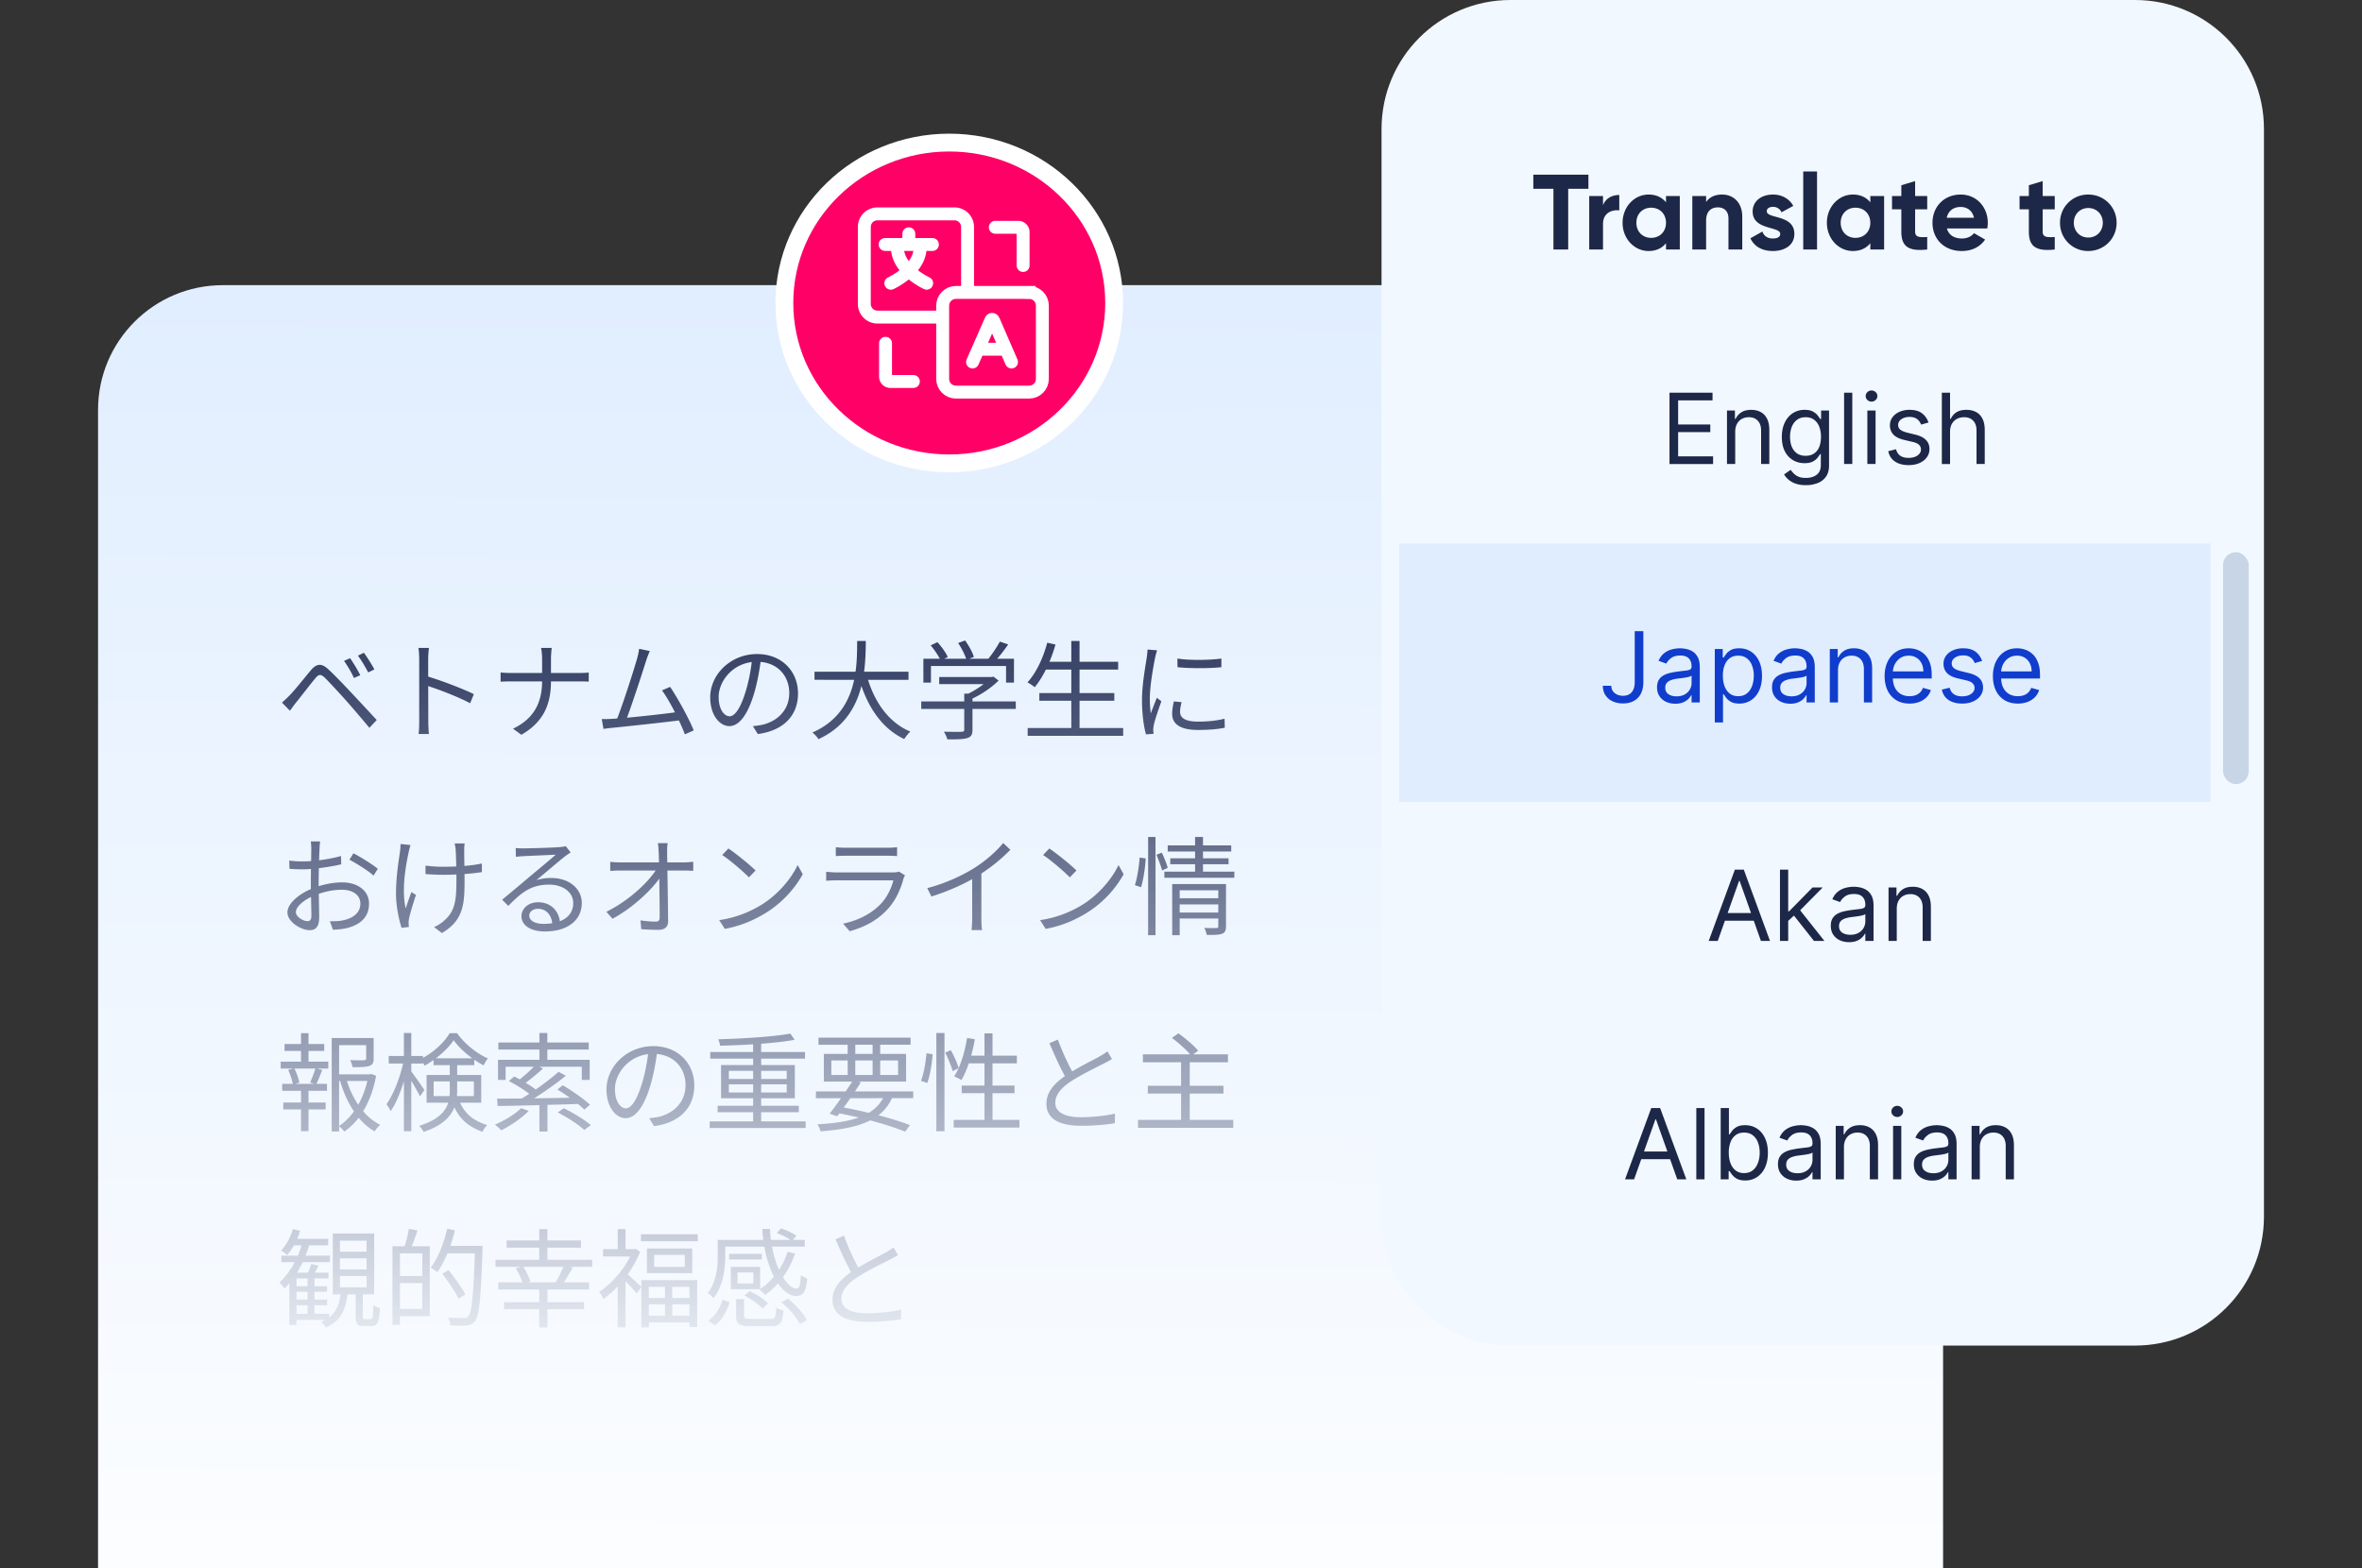
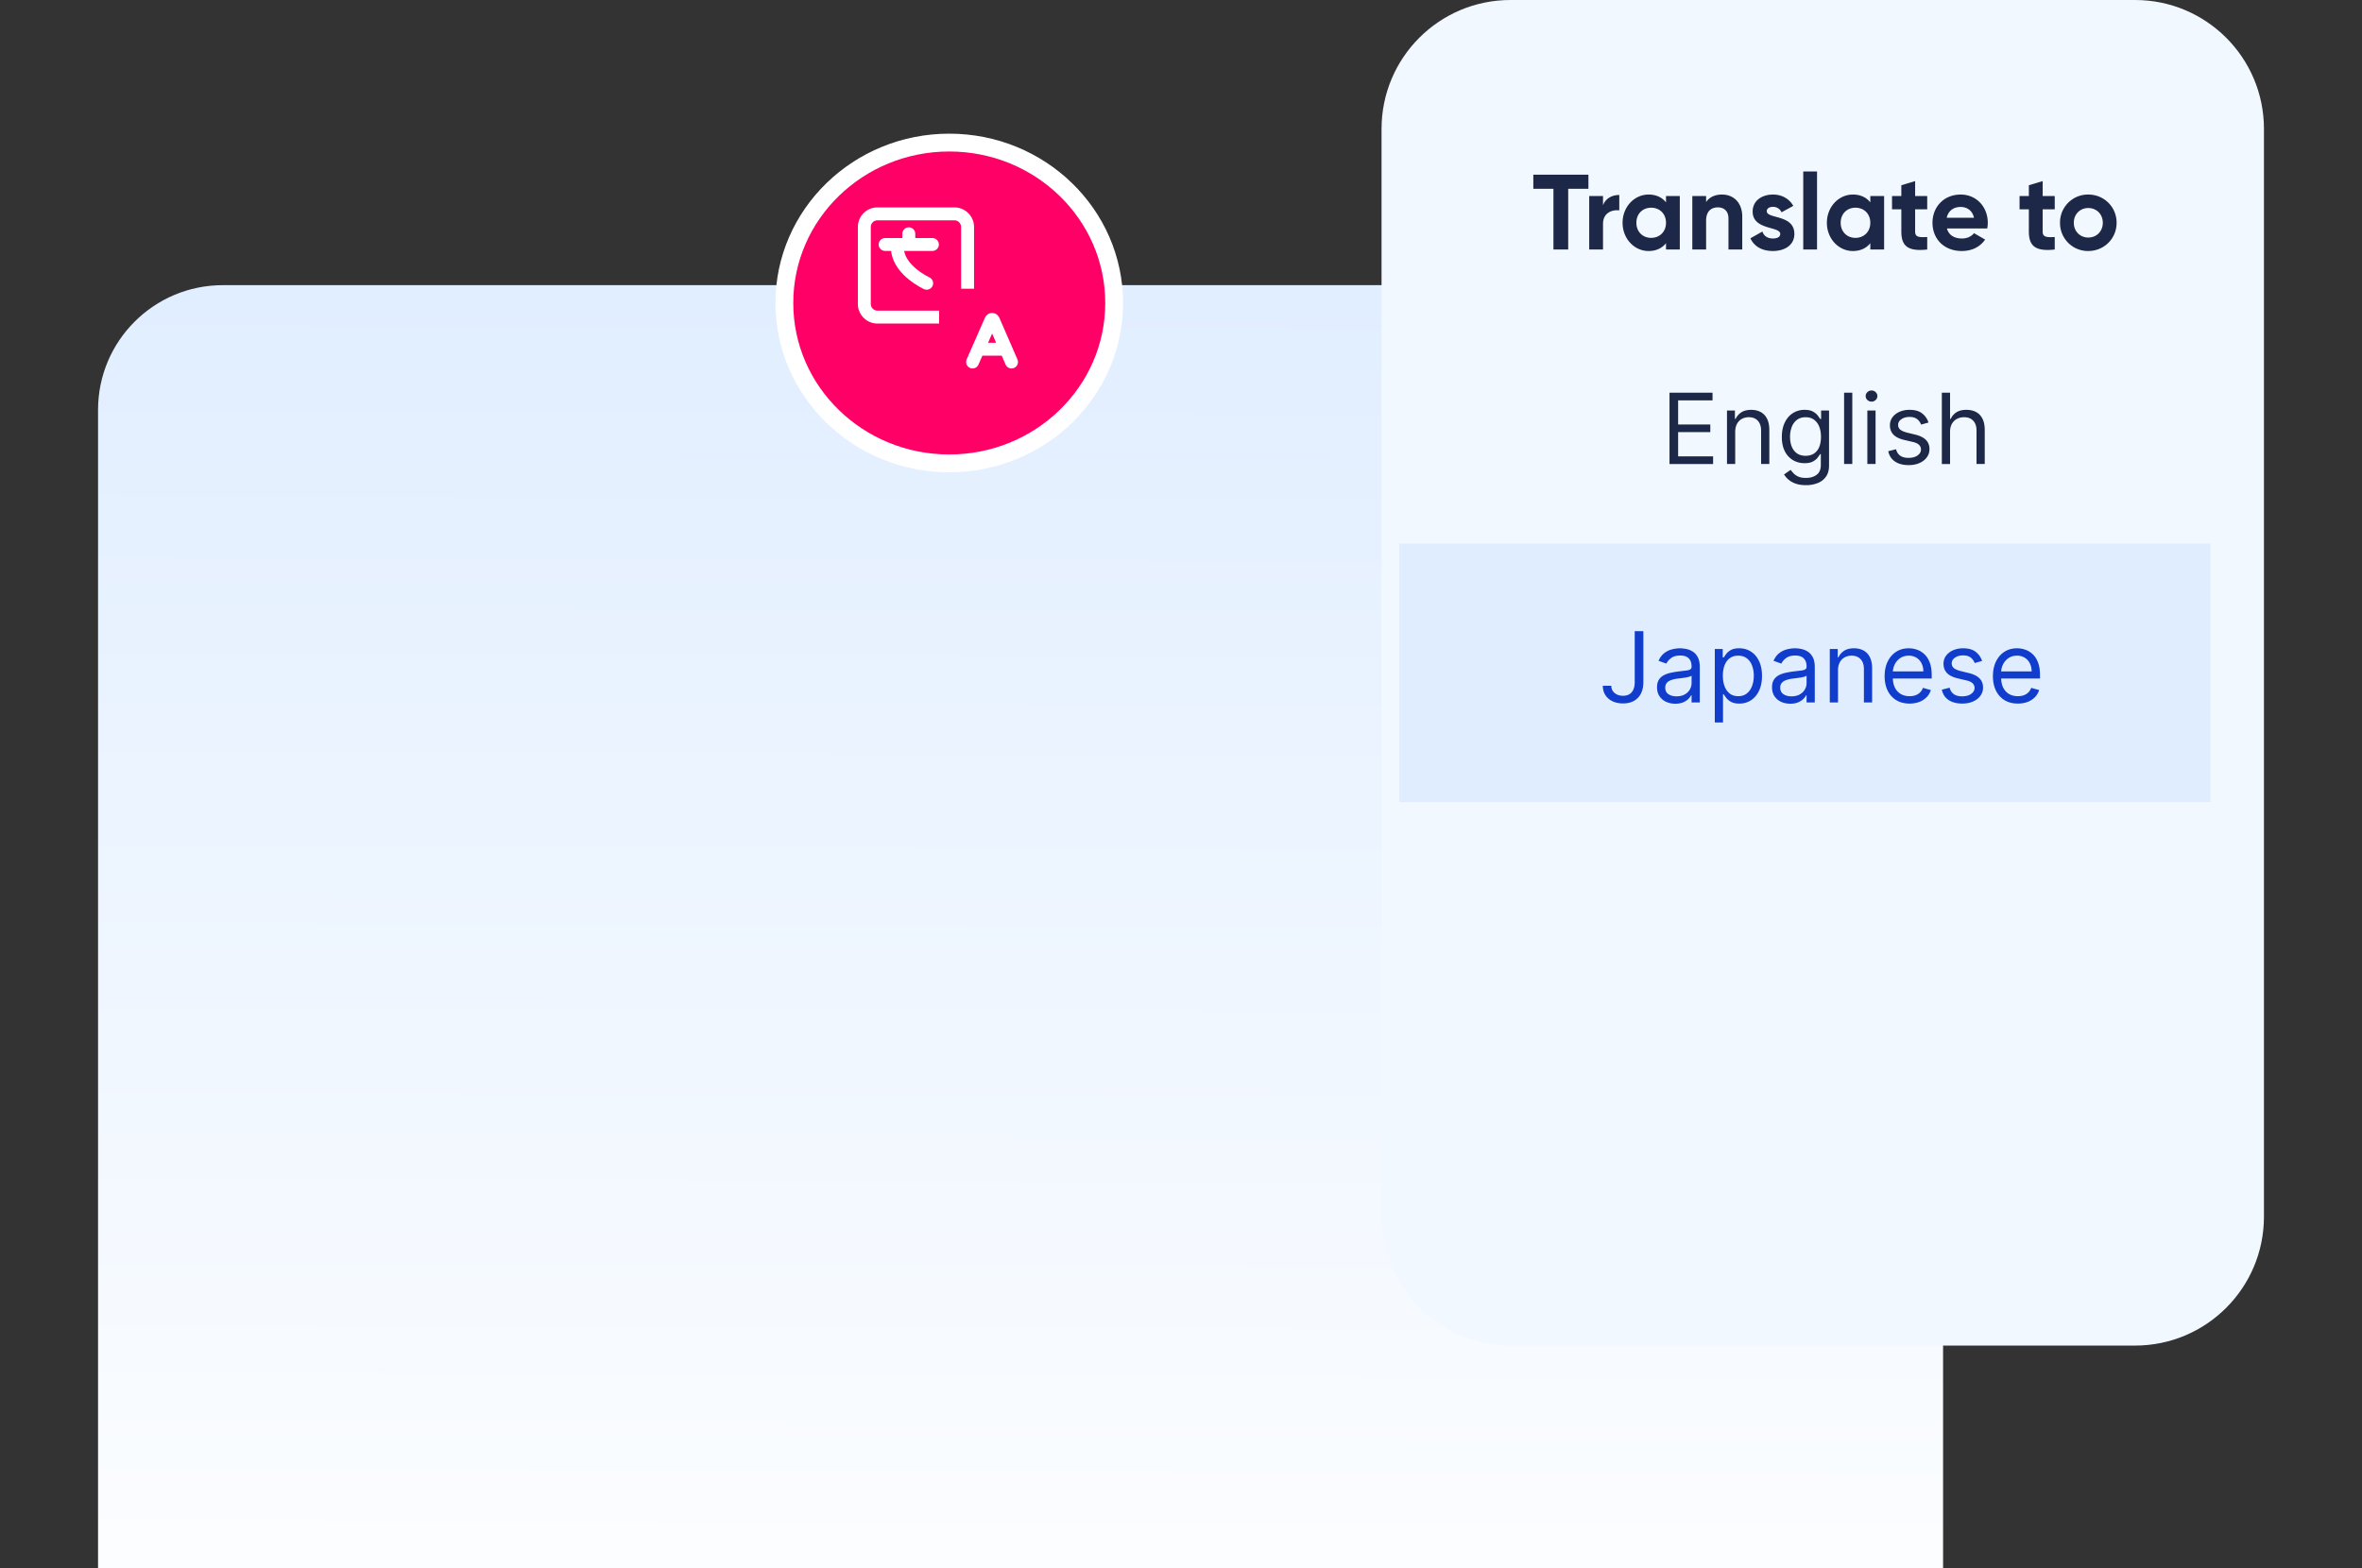
<svg xmlns="http://www.w3.org/2000/svg" width="265" height="176" fill="none">
  <rect width="100%" height="100%" fill="#333333" stroke="none" />
  <path d="M218 176H11V46c0-7.732 6.268-14 14-14h193v144z" fill="url(#a)" />
-   <path d="M39.28 73.864c.312.444.864 1.332 1.14 1.908l-.708.312a12.15 12.15 0 0 0-1.116-1.92l.684-.3zm1.548-.612c.312.42.888 1.32 1.176 1.872l-.696.336c-.324-.624-.756-1.356-1.152-1.884l.672-.324zm-9.192 5.592c.3-.264.528-.48.84-.792.576-.576 1.62-1.908 2.376-2.808.636-.756 1.2-.888 2.016-.108.732.684 1.764 1.764 2.46 2.508.816.864 2.016 2.16 2.94 3.156l-.828.876a122.16 122.16 0 0 0-2.688-3.144c-.696-.78-1.8-1.968-2.304-2.472-.468-.444-.696-.408-1.104.096-.576.696-1.584 2.016-2.124 2.676-.252.312-.504.684-.696.924l-.888-.912zm15.396 2.1v-6.972c0-.348-.024-.876-.084-1.26h1.176c-.048.372-.084.888-.084 1.26 0 1.86.012 6.408.012 6.972 0 .384.024 1.032.072 1.428H46.96c.06-.384.072-.984.072-1.428zm.792-5.076c1.584.456 4.008 1.38 5.34 2.028l-.42 1.02c-1.368-.732-3.612-1.584-4.92-1.992v-1.056zm12.996-1.956c0-.372-.048-.948-.12-1.2h1.2c-.036.252-.084.852-.084 1.2v2.532c0 2.652-.876 4.608-3.324 6.012l-.936-.684c2.28-1.08 3.264-2.856 3.264-5.328v-2.532zm-4.656 1.548c.24.036.684.06 1.116.06h7.728c.408 0 .864-.024 1.044-.048v1.02c-.18-.012-.684-.024-1.056-.024h-7.692c-.456 0-.888.012-1.14.036V75.46zm16.737-2.4c-.12.288-.252.6-.42 1.116-.384 1.224-1.776 5.532-2.292 6.744l-1.08.036c.6-1.38 1.992-5.724 2.352-6.996.156-.552.204-.828.24-1.152l1.2.252zm2.28 4.02c.84 1.224 2.16 3.648 2.652 4.884l-.996.444c-.48-1.296-1.704-3.792-2.568-4.932l.912-.396zm-6.54 3.588c1.728-.084 6.024-.564 7.572-.792l.264.936c-1.668.216-6.084.696-7.776.864-.3.024-.66.072-.996.12l-.192-1.104c.36.012.78 0 1.128-.024zm16.752-6.852c-.156 1.248-.396 2.652-.768 3.936-.732 2.46-1.692 3.732-2.796 3.732-1.08 0-2.148-1.224-2.148-3.216 0-2.604 2.316-4.872 5.256-4.872 2.808 0 4.596 1.98 4.596 4.416 0 2.508-1.656 4.188-4.512 4.56l-.552-.888a9.736 9.736 0 0 0 1.032-.144c1.536-.348 3.048-1.5 3.048-3.576 0-1.92-1.332-3.504-3.636-3.504-2.64 0-4.284 2.172-4.284 3.936 0 1.512.684 2.184 1.224 2.184.564 0 1.212-.816 1.824-2.844.348-1.14.6-2.496.72-3.744l.996.024zm5.988 1.56h10.548v.912H91.381v-.912zm5.844.36c.78 2.904 2.412 5.328 4.908 6.36a4.557 4.557 0 0 0-.684.84c-2.592-1.224-4.224-3.756-5.124-6.984l.9-.216zm-1.056-3.804h.972c-.048 3.144-.072 8.616-5.316 11.016a2.856 2.856 0 0 0-.684-.744c5.1-2.22 5.004-7.392 5.028-10.272zm9.204 4.044h5.94v.792h-5.94v-.792zm-2.016 2.736h10.608v.84h-10.608v-.84zm4.824-.876h.924v4.056c0 .54-.144.804-.6.936-.432.132-1.128.144-2.22.144-.06-.252-.24-.624-.384-.864.924.024 1.74.024 1.98.012s.3-.072.3-.252v-4.032zm2.856-1.86h.228l.192-.048.576.444c-.816.828-2.076 1.656-3.216 2.148a3.471 3.471 0 0 0-.504-.528c1.008-.432 2.16-1.224 2.724-1.836v-.18zm-7.44-2.052h10.164V76.6h-.888v-1.86h-8.424v1.86h-.852v-2.676zm8.58-1.92.936.312a17.438 17.438 0 0 1-1.656 2.076l-.708-.3a13.402 13.402 0 0 0 1.428-2.088zm-7.764.42.756-.36c.468.504.96 1.188 1.164 1.668l-.804.384c-.192-.456-.672-1.176-1.116-1.692zm3.084-.264.78-.288c.408.564.84 1.344.984 1.848l-.828.324c-.144-.504-.54-1.296-.936-1.884zm9.636 2.1h8.316v.876h-8.316v-.876zm-.528 3.516h8.412v.864h-8.412v-.864zm-1.308 3.924h10.716v.876h-10.716V81.7zm4.896-9.768h.924v10.212h-.924V71.932zm-2.7.192.924.204c-.528 1.86-1.368 3.636-2.328 4.788a5.657 5.657 0 0 0-.816-.54c.984-1.068 1.764-2.736 2.22-4.452zm14.604 1.776c1.308.228 3.744.18 4.932 0v.972c-1.284.144-3.612.144-4.92 0l-.012-.972zm.468 4.896c-.108.432-.168.768-.168 1.092 0 .552.384 1.092 2.028 1.092 1.068 0 2.004-.096 2.964-.324l.024 1.008c-.744.156-1.752.252-3 .252-2.004 0-2.904-.672-2.904-1.8 0-.396.06-.828.192-1.404l.864.084zm-2.748-5.82a8.792 8.792 0 0 0-.216.804c-.228 1.116-.6 3.252-.6 4.608 0 .576.036 1.08.108 1.668.204-.54.48-1.26.684-1.752l.504.396c-.3.852-.744 2.112-.852 2.688-.036.168-.06.396-.06.54.012.12.024.288.036.42l-.852.06c-.24-.852-.444-2.232-.444-3.864 0-1.764.396-3.816.54-4.812.036-.276.072-.576.084-.84l1.068.084zM35.92 94.424c-.036.216-.06.54-.072.828a95.503 95.503 0 0 0-.096 3.792c0 1.248.06 3.12.06 3.876 0 1.104-.408 1.464-1.068 1.464-.936 0-2.496-.912-2.496-1.992 0-1.056 1.428-2.172 2.916-2.736 1.068-.42 2.268-.636 3.216-.636 1.764 0 3.024.948 3.024 2.388 0 1.452-.912 2.376-2.568 2.76-.528.12-1.068.144-1.488.168l-.336-.96c.456 0 .96.012 1.416-.084 1.044-.204 2.004-.768 2.004-1.884 0-1.02-.924-1.56-2.052-1.56-1.08 0-2.064.228-3.084.636-1.176.456-2.1 1.26-2.1 1.872 0 .54.84 1.02 1.308 1.02.276 0 .432-.192.432-.588 0-.696-.06-2.364-.06-3.696 0-1.38.048-3.336.048-3.828 0-.228-.024-.648-.06-.84h1.056zm3.732 1.332c.852.444 2.16 1.26 2.736 1.74l-.48.768c-.588-.552-1.932-1.38-2.7-1.788l.444-.72zm-7.2.816c.66.084 1.092.096 1.524.096 1.188 0 3.096-.252 4.284-.612l.024.936c-1.236.3-3.204.564-4.284.564-.672 0-1.128-.024-1.524-.06l-.024-.924zm19.68-1.92a4.013 4.013 0 0 0-.048.708c-.012.444.036 2.472.036 3.144 0 2.748 0 4.716-2.544 6.204l-.876-.672c.372-.156.864-.456 1.164-.756 1.284-1.116 1.344-2.484 1.344-4.788 0-.768-.048-2.628-.084-3.132a4.536 4.536 0 0 0-.12-.708h1.128zm-4.392 2.484a13.63 13.63 0 0 0 1.944.132c1.476 0 3.18-.096 4.38-.372v.972c-1.164.192-2.844.3-4.368.3-.588 0-1.428-.036-1.956-.084v-.948zm-1.68-2.304a8.257 8.257 0 0 0-.204.78c-.384 1.74-.804 4.368-.336 6.336.156-.516.42-1.248.636-1.836l.516.312c-.288.828-.648 2.052-.78 2.652a2.15 2.15 0 0 0-.048.54c0 .12.024.276.036.408l-.828.096c-.24-.744-.624-2.304-.624-3.804 0-1.956.312-3.792.456-4.8.036-.264.048-.588.06-.804l1.116.12zm11.796.336c.264.024.6.036.84.036.636 0 3.48-.084 4.116-.144.36-.036.528-.06.66-.108l.552.708c-.216.144-.456.3-.684.48-.588.456-2.22 1.86-3.156 2.628a5.396 5.396 0 0 1 1.668-.24c1.992 0 3.42 1.188 3.42 2.808 0 1.932-1.596 3.192-4.14 3.192-1.632 0-2.628-.708-2.628-1.716 0-.816.744-1.56 1.848-1.56 1.596 0 2.4 1.128 2.484 2.34l-.864.144c-.072-1.02-.66-1.752-1.62-1.752-.552 0-.972.336-.972.756 0 .588.66.936 1.608.936 2.04 0 3.324-.84 3.324-2.34 0-1.188-1.128-2.064-2.7-2.064-1.992 0-3.072.84-4.584 2.388l-.696-.696c.996-.816 2.544-2.112 3.228-2.7.672-.552 2.184-1.812 2.784-2.352-.636.036-3.036.132-3.66.168-.276.024-.54.036-.804.072l-.024-.984zm17.052-.552a5.552 5.552 0 0 0-.06.996c.012 1.332.096 5.52.108 7.764.012.636-.372.972-1.092.972-.612 0-1.32-.036-1.92-.072l-.084-.996c.576.096 1.248.144 1.704.144.336 0 .444-.156.444-.48 0-1.716-.048-6-.108-7.332-.024-.456-.048-.744-.096-.996h1.104zm-6.444 2.1c.348.036.744.06 1.104.06h7.188c.312 0 .78-.036 1.02-.072v1.02c-.288-.012-.696-.036-.996-.036h-7.188c-.408 0-.744.024-1.128.048v-1.02zm-.432 5.604c2.532-1.248 4.752-3.348 5.64-4.812h.48l.012.804c-.912 1.428-3.144 3.564-5.448 4.788l-.684-.78zm13.692-7.104c.84.564 2.388 1.812 3.048 2.472l-.744.768c-.612-.624-2.1-1.92-3-2.508l.696-.732zm-1.032 8.04a12.401 12.401 0 0 0 4.788-1.752c1.86-1.164 3.312-2.94 4.008-4.428l.576 1.032a12.018 12.018 0 0 1-4.02 4.26c-1.212.756-2.724 1.5-4.728 1.872l-.624-.984zm13.08-8.184c.312.036.684.06 1.068.06h4.728c.372 0 .792-.024 1.08-.06v.996a14.268 14.268 0 0 0-1.104-.036H94.84c-.36 0-.744.012-1.068.036v-.996zm7.764 3.156c-.06.12-.144.264-.168.36-.312 1.176-.852 2.424-1.752 3.408-1.248 1.38-2.76 2.076-4.284 2.508l-.744-.852c1.692-.348 3.192-1.128 4.224-2.208.72-.756 1.2-1.776 1.416-2.652h-6.36c-.288 0-.744.012-1.176.048v-1.008c.432.036.84.072 1.176.072h6.312c.276 0 .54-.036.672-.096l.684.42zm2.496 1.44c2.076-.552 3.9-1.404 5.232-2.232 1.26-.792 2.46-1.824 3.288-2.832l.804.756c-1.032 1.068-2.292 2.076-3.696 2.952-1.32.816-3.228 1.692-5.16 2.292l-.468-.936zm5.04-1.74 1.032-.312v5.484c0 .444.024 1.044.084 1.272H109c.036-.228.072-.828.072-1.272v-5.172zm8.652-2.712c.84.564 2.388 1.812 3.048 2.472l-.744.768c-.612-.624-2.1-1.92-3-2.508l.696-.732zm-1.032 8.04a12.401 12.401 0 0 0 4.788-1.752c1.86-1.164 3.312-2.94 4.008-4.428l.576 1.032a12.018 12.018 0 0 1-4.02 4.26c-1.212.756-2.724 1.5-4.728 1.872l-.624-.984zm15.432-2.46h4.776v.696h-4.776v-.696zm-1.116-5.928h7.128v.684h-7.128v-.684zm.288 1.452h6.54v.66h-6.54v-.66zm-.66 1.5h7.848v.684h-7.848v-.684zm1.488 4.584h4.812v.672h-4.812v-.672zm-.612-3.192h5.388v.696h-4.548v5.04h-.84v-5.736zm5.172 0h.864v4.74c0 .456-.096.696-.432.828-.336.132-.876.144-1.728.132a3.521 3.521 0 0 0-.264-.78c.6.024 1.176.024 1.344.012.168 0 .216-.048.216-.204v-4.728zm-2.604-5.292h.888v4.116h-.888V93.92zm-5.268 0h.828v11.028h-.828V93.92zm-.948 2.316.672.096c-.036.936-.24 2.328-.516 3.228l-.696-.228c.276-.828.468-2.148.54-3.096zm1.884-.312.6-.24c.264.552.552 1.26.66 1.704l-.624.3c-.12-.456-.396-1.2-.636-1.764zm-92.076 24.64h3.924v.744h-3.924v-.744zm-.456-4.08h4.296v.804h-3.468v9.684h-.828v-10.488zm3.864 0h.84v2.316c0 .444-.096.684-.468.816-.372.132-.972.144-1.896.144a2.83 2.83 0 0 0-.276-.792c.744.024 1.368.024 1.56.012.192-.012.24-.06.24-.192v-2.304zm-2.232 4.572c.648 2.244 2.004 4.296 3.804 5.172a4.03 4.03 0 0 0-.624.732c-1.848-1.044-3.18-3.228-3.888-5.724l.708-.18zm2.472-.492h.168l.156-.048.552.204c-.468 2.604-1.656 4.968-3.576 6.264-.132-.204-.396-.456-.6-.612 1.8-1.176 2.928-3.42 3.3-5.616v-.192zm-9.396-3.408h4.452v.78h-4.452v-.78zm-.144 6.564h4.752v.78H31.78v-.78zm-.288-4.584h5.34v.78h-5.34v-.78zm.168 2.496h5.028v.78H31.66v-.78zm2.112-5.688h.84v3.468h-.84v-3.468zm0 6.012h.84v4.98h-.84v-4.98zm1.62-2.088.768.204c-.24.576-.468 1.2-.696 1.62l-.672-.204c.204-.444.468-1.152.6-1.62zm-3.06.192.684-.168c.264.504.504 1.188.564 1.608l-.72.204c-.06-.432-.288-1.116-.528-1.644zm11.28-1.56h3.84v.852h-3.84v-.852zm1.704-2.58h.828v11.028h-.828V115.92zm-.024 3.108.564.192c-.372 1.908-1.176 4.272-2.028 5.472a5.593 5.593 0 0 0-.468-.78c.792-1.08 1.596-3.168 1.932-4.884zm.792 1.152c.288.324 1.308 1.8 1.536 2.148l-.504.708c-.276-.588-1.104-2.004-1.416-2.472l.384-.384zm2.556-1.416h4.572v.768H48.64v-.768zm2.256-2.028c-.684 1.02-1.956 2.148-3.264 2.856a3.64 3.64 0 0 0-.456-.744c1.344-.636 2.628-1.812 3.276-2.904h.828c.852 1.2 2.196 2.28 3.456 2.832a4.69 4.69 0 0 0-.48.78c-1.224-.636-2.592-1.752-3.36-2.82zm-2.244 4.62V123h4.512v-1.644h-4.512zm-.792-.72h6.132v3.108H47.86v-3.108zm2.604-1.416h.828v3.18c0 1.728-.552 3.564-3.768 4.62-.072-.192-.336-.528-.492-.672 3.048-.972 3.432-2.472 3.432-3.972v-3.156zm.948 4.056c.696 1.8 1.716 2.472 3.252 2.988-.204.192-.432.492-.528.756-1.668-.636-2.76-1.488-3.492-3.576l.768-.168zm9.108.384h.9v3.324h-.9v-3.324zm0-7.74h.888v3.36h-.888v-3.36zm-.444 3.576.84.408a21.39 21.39 0 0 1-2.244 1.824l-.66-.372c.672-.492 1.572-1.284 2.064-1.86zm2.592.78.816.444c-1.356 1.104-3.204 2.376-4.668 3.192l-.636-.432c1.464-.828 3.36-2.184 4.488-3.204zm-5.58 1.044.6-.516c.9.444 2.04 1.128 2.628 1.632l-.624.576c-.552-.504-1.68-1.224-2.604-1.692zm5.448.948.6-.48c1.056.624 2.388 1.548 3.06 2.184l-.636.552c-.636-.636-1.956-1.62-3.024-2.256zm.036 2.568.684-.468c1.032.504 2.352 1.308 3.036 1.896l-.744.54c-.624-.588-1.92-1.428-2.976-1.968zm-6.792-1.548c2.196 0 5.82-.048 9.24-.12l-.048.72c-3.324.096-6.864.204-9.144.228l-.048-.828zm2.688 1.068.852.312c-.804.828-2.04 1.656-3.084 2.172a6.163 6.163 0 0 0-.708-.636c1.068-.444 2.22-1.14 2.94-1.848zm-2.556-7.368h10.14v.792h-10.14v-.792zm-.036 1.944H66.16v2.256h-.888v-1.476h-8.544v1.476h-.852v-2.256zm17.88-1.116c-.156 1.248-.396 2.652-.768 3.936-.732 2.46-1.692 3.732-2.796 3.732-1.08 0-2.148-1.224-2.148-3.216 0-2.604 2.316-4.872 5.256-4.872 2.808 0 4.596 1.98 4.596 4.416 0 2.508-1.656 4.188-4.512 4.56l-.552-.888a9.736 9.736 0 0 0 1.032-.144c1.536-.348 3.048-1.5 3.048-3.576 0-1.92-1.332-3.504-3.636-3.504-2.64 0-4.284 2.172-4.284 3.936 0 1.512.684 2.184 1.224 2.184.564 0 1.212-.816 1.824-2.844.348-1.14.6-2.496.72-3.744l.996.024zm5.868 8.028h10.764v.744H79.624v-.744zm.06-7.788h10.632v.744H79.684v-.744zm.828 6.036h9.108v.72h-9.108v-.72zm3.984-7.248h.9v9.36h-.9v-9.36zm4.176-.852.48.696c-2.148.396-5.568.6-8.376.66 0-.216-.108-.528-.192-.72 2.796-.072 6.192-.288 8.088-.636zm-6.9 5.688v.924h6.492v-.924h-6.492zm0-1.512v.912h6.492v-.912h-6.492zm-.876-.648h8.28v3.732h-8.28v-3.732zm10.644 2.964h10.92v.756H91.54v-.756zm.288-6.036h10.332v.792H91.828v-.792zm3.876 4.776.876.24a50.747 50.747 0 0 1-2.652 3.804l-.852-.288c.768-.972 1.884-2.58 2.628-3.756zm3.6 1.524.864.252c-1.056 2.64-3.612 3.624-8.112 3.96a2.487 2.487 0 0 0-.348-.792c4.284-.228 6.636-1.08 7.596-3.42zm-5.58 2.112.456-.66c2.964.528 6.048 1.332 7.908 2.064l-.54.732c-1.836-.756-4.776-1.572-7.824-2.136zm1.38-8.112h.852v4.188h-.852v-4.188zm2.796 0h.852v4.188H97.9v-4.188zm-4.632 2.256v1.632h7.488v-1.632h-7.488zm-.84-.732h9.228v3.108h-9.228v-3.108zm12.624-2.352h.912v11.028h-.912V115.92zm-1.104 2.28.684.108c-.06.972-.276 2.364-.6 3.228l-.708-.24c.324-.804.54-2.124.624-3.096zm2.1-.072.624-.276c.372.648.744 1.5.876 2.016l-.672.336c-.132-.528-.492-1.404-.828-2.076zm2.448-1.644.876.144c-.312 1.752-.84 3.456-1.512 4.584-.18-.132-.588-.324-.816-.42.708-1.056 1.188-2.688 1.452-4.308zm.012 1.98h5.58v.864h-5.856l.276-.864zm1.944-2.496h.9v10.2h-.9v-10.2zm-2.556 5.856h5.928v.852h-5.928v-.852zm-.9 3.852h7.38v.864h-7.38v-.864zm17.76-6.828c-.264.156-.564.324-.924.504-.804.42-2.472 1.212-3.648 1.98-1.116.732-1.788 1.524-1.788 2.424 0 .996.96 1.62 2.856 1.62 1.296 0 2.904-.168 3.84-.408l-.012 1.08c-.9.156-2.292.288-3.792.288-2.256 0-3.888-.672-3.888-2.472 0-1.296.876-2.316 2.292-3.252 1.224-.816 2.904-1.62 3.684-2.064.348-.204.612-.36.864-.564l.516.864zm-6.072-2.184a27.332 27.332 0 0 0 1.848 4.008l-.816.492c-.612-.984-1.332-2.604-1.98-4.092l.948-.408zm9.54 1.656h9.54v.888h-9.54v-.888zm.552 3.528h8.484v.876h-8.484v-.876zm-1.104 3.828h10.692v.888h-10.692v-.888zm4.836-6.648h.972v7.104h-.972v-7.104zm-1.032-2.556.732-.504c.78.552 1.752 1.368 2.22 1.944l-.78.564c-.432-.564-1.38-1.416-2.172-2.004zM32.872 144.34h3.816v.624h-3.816v-.624zm0 1.5H36.7v.636h-3.828v-.636zm-1.308-4.932h5.46v.732h-5.46v-.732zm1.272 6.528h4.092v.684h-4.092v-.684zm1.668-4.308h.78v4.572h-.78v-4.572zm-1.236-.312h3.588v.648h-3.588v5.22h-.804v-5.256l.576-.612h.228zm1.644-.972.828.18c-.228.444-.468.9-.66 1.2l-.648-.168c.18-.348.384-.864.48-1.212zm-2.052-3.912.816.192c-.312 1.032-.864 2.04-1.452 2.712a5.45 5.45 0 0 0-.696-.492c.588-.6 1.056-1.5 1.332-2.412zm1.08 1.464.792.192c-.588 2.016-1.584 3.84-2.82 5.016a5.662 5.662 0 0 0-.564-.684c1.164-1.044 2.088-2.7 2.592-4.524zm-1.044-.372h3.924v.732h-4.26l.336-.732zm5.244 2.184v1.248h2.988v-1.248H38.14zm0 1.992v1.26h2.988v-1.26H38.14zm0-3.972v1.236h2.988v-1.236H38.14zm-.804-.804h4.644v6.84h-4.644v-6.84zm2.568 6.24h.804v3.06c0 .264.024.312.24.312h.636c.228 0 .276-.18.3-1.584.18.156.516.276.744.336-.084 1.62-.288 2.016-.948 2.016h-.852c-.756 0-.924-.24-.924-1.068v-3.072zm-1.656.216h.78c-.18 1.896-.672 3.312-2.484 4.104-.096-.192-.324-.504-.504-.648 1.644-.648 2.052-1.86 2.208-3.456zm6.324-5.028h3.648v7.848h-3.648v-.816h2.808v-6.228h-2.808v-.804zm-.54 0h.84v8.808h-.84v-8.808zm.48 3.336h3.312v.804h-3.312v-.804zm1.356-5.292.972.18c-.24.744-.54 1.572-.78 2.112l-.72-.18c.204-.576.432-1.488.528-2.112zm4.056 1.92h3.684v.84h-3.684v-.84zm3.372 0h.84v.468c-.192 5.508-.36 7.368-.84 7.956-.264.348-.54.456-.96.492-.408.048-1.116.024-1.788-.012-.024-.264-.132-.636-.3-.876.78.06 1.5.072 1.776.072.24 0 .384-.036.516-.192.396-.432.588-2.424.756-7.716v-.192zm-3.12-1.944.864.204c-.444 1.788-1.152 3.552-1.98 4.692a5.074 5.074 0 0 0-.744-.516c.816-1.056 1.476-2.712 1.86-4.38zm-.552 5.064.696-.408c.684.852 1.512 2.016 1.896 2.724l-.768.48c-.36-.732-1.164-1.92-1.824-2.796zm7.212-3.732h8.34v.804h-8.34v-.804zm-1.248 2.172h10.848v.792H55.588v-.792zm.312 2.532h10.188v.804H55.9v-.804zm.648 2.22h8.976v.792h-8.976v-.792zm3.948-8.196h.924v3.792h-.924v-3.792zm0 6.672h.924v4.368h-.924v-4.368zm-2.628-2.28.804-.24c.348.54.708 1.272.84 1.728l-.84.288c-.132-.48-.468-1.224-.804-1.776zm5.4-.336.996.264c-.384.648-.816 1.38-1.152 1.86l-.768-.24c.324-.516.708-1.32.924-1.884zm11.34 2.1h.816v4.056h-.816v-4.056zm-1.212-3.264v1.332h3.432v-1.332h-3.432zm-.816-.72h5.088v2.772H72.58v-2.772zm-.624 3.552h6.264v5.268h-.864v-4.512h-4.56v4.548h-.84v-5.304zm.492 2.004h5.316v.708h-5.316v-.708zm.012 1.992h5.304v.744H72.46v-.744zm-.552-9.144h6.384v.78h-6.384v-.78zm-4.248 1.668h3.624v.828H67.66v-.828zm1.644-2.244h.876v2.652h-.876v-2.652zm.972 4.968c.324.24 1.428 1.26 1.692 1.524l-.528.732c-.348-.444-1.296-1.428-1.68-1.8l.516-.456zm.684-2.724h.192l.156-.036.504.324c-.828 2.184-2.532 4.2-4.128 5.316-.084-.228-.312-.648-.468-.804 1.5-.972 3.072-2.796 3.744-4.608v-.192zm-1.656 3.612.876-1.08v6.24h-.876v-5.16zm17.844-5.412.468-.528c.6.192 1.344.528 1.728.828l-.492.6c-.36-.312-1.092-.684-1.704-.9zm-6.204.768h9.348v.744h-9.348v-.744zm.852 1.56h3.684v.636h-3.684v-.636zm.192 1.452h.756v2.184h-.756v-2.184zm6.372-1.692.84.204c-.672 1.992-1.884 3.612-3.348 4.656-.132-.168-.468-.468-.648-.624 1.452-.936 2.58-2.436 3.156-4.236zm-2.832-2.544h.864c.132 3.696 1.764 6.696 2.988 6.684.3 0 .42-.432.48-1.524.18.168.48.324.708.408-.144 1.524-.468 1.944-1.236 1.944-1.896 0-3.612-3.48-3.804-7.512zm-3.54 4.236h3.3v2.52h-3.3v-.648h2.532v-1.236h-2.532v-.636zm.6 3.624h.888v1.86c0 .3.12.36.756.36h2.196c.528 0 .612-.144.66-1.26.192.144.564.264.816.324-.12 1.416-.384 1.752-1.404 1.752h-2.328c-1.272 0-1.584-.24-1.584-1.164v-1.872zm.936-.396.576-.504c.756.348 1.644.924 2.064 1.392l-.612.576c-.408-.468-1.284-1.08-2.028-1.464zm4.14.756.732-.408c.864.672 1.764 1.668 2.136 2.412l-.804.444c-.336-.732-1.2-1.752-2.064-2.448zm-6.6-.288.792.276c-.3.972-.792 1.98-1.644 2.592l-.744-.504c.804-.552 1.332-1.464 1.596-2.364zm-.54-6.708h.84v1.812c0 1.392-.216 3.36-1.32 4.716-.12-.168-.48-.468-.66-.564 1.008-1.248 1.14-2.94 1.14-4.164v-1.8zm20.232 1.704c-.264.156-.564.324-.924.504-.804.42-2.472 1.212-3.648 1.98-1.116.732-1.788 1.524-1.788 2.424 0 .996.96 1.62 2.856 1.62 1.296 0 2.904-.168 3.84-.408l-.012 1.08c-.9.156-2.292.288-3.792.288-2.256 0-3.888-.672-3.888-2.472 0-1.296.876-2.316 2.292-3.252 1.224-.816 2.904-1.62 3.684-2.064.348-.204.612-.36.864-.564l.516.864zm-6.072-2.184a27.332 27.332 0 0 0 1.848 4.008l-.816.492c-.612-.984-1.332-2.604-1.98-4.092l.948-.408z" fill="url(#b)" />
  <path d="M155 14.464C155 6.476 161.476 0 169.464 0h70.072C247.524 0 254 6.476 254 14.464v122.072c0 7.988-6.476 14.464-14.464 14.464h-70.072c-7.988 0-14.464-6.476-14.464-14.464V14.464z" fill="#F2F8FF" />
  <path fill="#DFEDFF" d="M157 61h91v29h-91z" />
-   <rect x="249.41" y="61.963" width="2.882" height="26.036" rx="1.441" fill="#C8D5E7" />
  <path d="M178.209 19.6v1.584h-2.268V28h-1.656v-6.816h-2.256V19.6h6.18zm1.638 3.432c.312-.816 1.068-1.152 1.824-1.152v1.728c-.804-.096-1.824.264-1.824 1.524V28h-1.548v-6h1.548v1.032zM186.914 22h1.548v6h-1.548v-.708c-.432.54-1.08.876-1.956.876-1.596 0-2.916-1.38-2.916-3.168 0-1.788 1.32-3.168 2.916-3.168.876 0 1.524.336 1.956.876V22zm-1.668 4.692c.96 0 1.668-.684 1.668-1.692s-.708-1.692-1.668-1.692c-.948 0-1.656.684-1.656 1.692s.708 1.692 1.656 1.692zm7.956-4.86c1.272 0 2.268.888 2.268 2.484V28h-1.548v-3.492c0-.816-.492-1.236-1.188-1.236-.756 0-1.32.444-1.32 1.488V28h-1.548v-6h1.548v.672c.36-.54.984-.84 1.788-.84zm5.017 1.872c0 .888 3.096.336 3.096 2.544 0 1.296-1.128 1.92-2.412 1.92-1.2 0-2.088-.504-2.52-1.428l1.344-.756c.168.492.576.78 1.176.78.492 0 .828-.168.828-.516 0-.876-3.096-.396-3.096-2.508 0-1.224 1.044-1.908 2.28-1.908.972 0 1.812.444 2.28 1.272l-1.32.72a1.015 1.015 0 0 0-.96-.612c-.384 0-.696.168-.696.492zM202.311 28v-8.76h1.548V28h-1.548zm7.525-6h1.548v6h-1.548v-.708c-.432.54-1.08.876-1.956.876-1.596 0-2.916-1.38-2.916-3.168 0-1.788 1.32-3.168 2.916-3.168.876 0 1.524.336 1.956.876V22zm-1.668 4.692c.96 0 1.668-.684 1.668-1.692s-.708-1.692-1.668-1.692c-.948 0-1.656.684-1.656 1.692s.708 1.692 1.656 1.692zm8.052-3.204h-1.356v2.496c0 .648.468.66 1.356.612V28c-2.172.24-2.904-.396-2.904-2.016v-2.496h-1.044V22h1.044v-1.212l1.548-.468V22h1.356v1.488zm2.212 2.148c.216.792.876 1.128 1.692 1.128.6 0 1.08-.252 1.344-.6l1.248.72c-.564.816-1.464 1.284-2.616 1.284-2.016 0-3.288-1.38-3.288-3.168 0-1.788 1.284-3.168 3.168-3.168 1.776 0 3.036 1.404 3.036 3.168 0 .228-.024.432-.06.636h-4.524zm-.024-1.2h3.06c-.192-.864-.84-1.212-1.488-1.212-.828 0-1.392.444-1.572 1.212zm12.12-.948h-1.356v2.496c0 .648.468.66 1.356.612V28c-2.172.24-2.904-.396-2.904-2.016v-2.496h-1.044V22h1.044v-1.212l1.548-.468V22h1.356v1.488zm3.76 4.68A3.135 3.135 0 0 1 231.12 25a3.135 3.135 0 0 1 3.168-3.168c1.764 0 3.18 1.38 3.18 3.168 0 1.788-1.416 3.168-3.18 3.168zm0-1.512c.924 0 1.632-.684 1.632-1.656 0-.972-.708-1.656-1.632-1.656-.912 0-1.62.684-1.62 1.656 0 .972.708 1.656 1.62 1.656zM187.307 52.07v-8h4.828v.86h-3.86v2.703h3.61v.86h-3.61v2.718h3.922v.86h-4.89zm7.371-3.61v3.61h-.922v-6h.89v.938h.079c.14-.305.354-.55.64-.735.287-.187.656-.28 1.11-.28.406 0 .761.082 1.066.25.305.163.542.413.711.75.169.332.254.754.254 1.265v3.812h-.922v-3.75c0-.471-.122-.838-.367-1.101-.245-.266-.581-.399-1.008-.399a1.61 1.61 0 0 0-.789.192c-.229.127-.41.313-.543.558-.133.245-.199.542-.199.89zm7.934 5.985c-.445 0-.828-.057-1.148-.172a2.444 2.444 0 0 1-.801-.445 2.436 2.436 0 0 1-.504-.586l.735-.515c.083.109.188.234.316.375.128.143.302.267.523.37.224.107.517.16.879.16.485 0 .884-.116 1.199-.35.316-.235.473-.602.473-1.102v-1.22h-.078c-.068.11-.164.246-.289.407-.122.159-.3.301-.531.426-.229.122-.539.184-.93.184-.484 0-.919-.115-1.305-.344a2.417 2.417 0 0 1-.91-1c-.221-.438-.332-.969-.332-1.594 0-.614.108-1.15.324-1.605.217-.459.517-.813.903-1.063a2.38 2.38 0 0 1 1.336-.379c.39 0 .7.065.929.196.232.127.409.273.532.437a6.4 6.4 0 0 1 .289.398h.093v-.953h.891v6.172c0 .516-.117.935-.352 1.258a1.998 1.998 0 0 1-.937.715 3.54 3.54 0 0 1-1.305.23zm-.031-3.297c.37 0 .682-.084.938-.254a1.58 1.58 0 0 0 .582-.73c.132-.318.199-.698.199-1.14 0-.433-.065-.814-.196-1.145a1.71 1.71 0 0 0-.578-.777c-.255-.188-.57-.282-.945-.282-.391 0-.716.1-.977.297a1.82 1.82 0 0 0-.582.797 3.093 3.093 0 0 0-.191 1.11c0 .416.065.785.195 1.105.133.318.328.568.586.75.261.18.584.27.969.27zm5.234-7.078v8h-.921v-8h.921zm1.689 8v-6h.922v6h-.922zm.469-7a.655.655 0 0 1-.465-.183.589.589 0 0 1-.192-.442c0-.172.064-.319.192-.441a.655.655 0 0 1 .465-.184c.179 0 .333.062.461.184.13.122.195.27.195.441a.585.585 0 0 1-.195.442.644.644 0 0 1-.461.183zm6.391 2.344-.828.234a1.55 1.55 0 0 0-.23-.402 1.12 1.12 0 0 0-.407-.328c-.172-.086-.392-.129-.66-.129-.367 0-.673.085-.918.254-.242.167-.363.379-.363.637 0 .229.083.41.25.543.167.133.427.243.781.332l.891.218c.536.13.936.33 1.199.598.263.266.395.608.395 1.027 0 .344-.099.651-.297.922-.196.271-.469.485-.821.64-.351.157-.76.235-1.226.235-.612 0-1.119-.133-1.52-.398-.401-.266-.655-.654-.761-1.164l.875-.219c.083.323.24.565.472.727.235.161.541.242.918.242.43 0 .771-.091 1.024-.274.255-.184.382-.406.382-.664a.696.696 0 0 0-.218-.523c-.146-.143-.37-.25-.672-.32l-1-.235c-.55-.13-.953-.332-1.211-.605-.255-.276-.383-.621-.383-1.035 0-.339.095-.638.285-.899.193-.26.455-.465.785-.613a2.76 2.76 0 0 1 1.133-.223c.594 0 1.06.13 1.399.39.341.261.583.605.726 1.032zm2.419 1.047v3.61h-.922v-8h.922v2.937h.078a1.7 1.7 0 0 1 .633-.739c.284-.184.662-.277 1.133-.277.409 0 .767.082 1.074.246.307.162.546.41.715.746.172.334.258.758.258 1.274v3.812h-.922v-3.75c0-.476-.124-.845-.371-1.105-.245-.263-.585-.395-1.02-.395-.302 0-.573.064-.812.192a1.4 1.4 0 0 0-.563.558c-.135.245-.203.542-.203.89z" fill="#1D2747" />
  <path d="M183.404 70.83h.969v5.718c0 .51-.094.944-.281 1.3a1.915 1.915 0 0 1-.793.813c-.341.185-.744.278-1.207.278-.438 0-.827-.08-1.168-.239a1.925 1.925 0 0 1-.805-.687c-.195-.297-.293-.65-.293-1.059h.953c0 .227.056.425.168.594.115.166.271.297.469.39.198.094.423.141.676.141.278 0 .515-.058.711-.176.195-.117.343-.289.445-.515.104-.23.156-.51.156-.84v-5.719zm4.551 8.14c-.38 0-.725-.072-1.035-.215a1.774 1.774 0 0 1-.738-.629c-.183-.276-.274-.61-.274-1 0-.344.068-.622.203-.836.136-.216.317-.385.543-.508.227-.122.477-.213.75-.273.276-.063.554-.112.832-.149.365-.046.66-.082.887-.105.229-.026.396-.07.5-.129.107-.06.16-.164.16-.313v-.03c0-.386-.105-.686-.316-.9-.209-.213-.525-.32-.949-.32-.441 0-.786.097-1.036.29-.25.192-.425.398-.527.617l-.875-.313c.156-.364.365-.648.625-.851.263-.206.55-.35.859-.43a3.57 3.57 0 0 1 .922-.125c.193 0 .414.023.664.07.253.045.496.137.731.278.237.14.433.352.59.636.156.284.234.664.234 1.141v3.953h-.922v-.812h-.047c-.062.13-.166.27-.312.418-.146.148-.34.274-.582.379-.242.104-.538.156-.887.156zm.141-.828c.364 0 .672-.072.922-.215a1.47 1.47 0 0 0 .57-.555c.13-.227.195-.465.195-.715v-.843c-.039.046-.125.09-.258.128-.13.037-.281.07-.453.098a20.085 20.085 0 0 1-.883.117 3.522 3.522 0 0 0-.671.153c-.206.067-.373.17-.5.308-.125.136-.188.32-.188.555 0 .32.119.562.356.726.239.162.542.243.91.243zm4.292 2.937v-8.25h.89v.953h.11c.067-.104.161-.237.281-.398.122-.164.297-.31.523-.438.23-.13.539-.195.93-.195.505 0 .951.126 1.336.379.385.252.686.61.902 1.074.216.464.325 1.01.325 1.64 0 .636-.109 1.187-.325 1.653a2.555 2.555 0 0 1-.898 1.078 2.349 2.349 0 0 1-1.324.38c-.386 0-.694-.065-.926-.192a1.712 1.712 0 0 1-.535-.442 5.676 5.676 0 0 1-.289-.414h-.078v3.172h-.922zm.906-5.25c0 .453.066.853.199 1.2.133.343.327.613.582.808.255.193.568.289.938.289.385 0 .707-.102.964-.305.261-.205.456-.481.586-.828.133-.349.2-.737.2-1.164a3.14 3.14 0 0 0-.196-1.14 1.754 1.754 0 0 0-.582-.81c-.258-.2-.582-.3-.972-.3-.375 0-.69.095-.946.285-.255.188-.448.45-.578.79-.13.335-.195.727-.195 1.175zm7.562 3.14c-.38 0-.725-.07-1.035-.214a1.774 1.774 0 0 1-.738-.629c-.182-.276-.273-.61-.273-1 0-.344.067-.622.203-.836.135-.216.316-.385.543-.508.226-.122.476-.213.75-.273.276-.063.553-.112.832-.149.364-.046.66-.082.886-.105.23-.026.396-.07.5-.129.107-.06.161-.164.161-.313v-.03c0-.386-.106-.686-.317-.9-.208-.213-.525-.32-.949-.32-.44 0-.785.097-1.035.29-.25.192-.426.398-.528.617l-.875-.313c.157-.364.365-.648.625-.851.263-.206.55-.35.86-.43.312-.083.62-.125.922-.125.192 0 .414.023.664.07.252.045.496.137.73.278.237.14.434.352.59.636.156.284.234.664.234 1.141v3.953h-.921v-.812h-.047c-.063.13-.167.27-.313.418-.146.148-.34.274-.582.379-.242.104-.538.156-.887.156zm.141-.827c.365 0 .672-.072.922-.215.253-.144.443-.328.57-.555.13-.227.196-.465.196-.715v-.843c-.04.046-.125.09-.258.128-.13.037-.282.07-.453.098a20.856 20.856 0 0 1-.883.117c-.24.032-.464.082-.672.153-.206.067-.372.17-.5.308-.125.136-.188.32-.188.555 0 .32.119.562.356.726.239.162.543.243.91.243zm5.214-2.922v3.61h-.922v-6h.891v.937h.078c.14-.305.354-.55.64-.735.287-.187.657-.281 1.11-.281.406 0 .761.083 1.066.25.305.164.542.414.711.75.169.333.254.755.254 1.266v3.812h-.922v-3.75c0-.471-.122-.838-.367-1.101-.245-.266-.581-.399-1.008-.399a1.61 1.61 0 0 0-.789.192c-.229.127-.41.313-.543.558-.133.245-.199.542-.199.89zm8.028 3.734c-.578 0-1.077-.127-1.496-.383a2.57 2.57 0 0 1-.965-1.078c-.224-.463-.336-1.002-.336-1.617s.112-1.156.336-1.625c.227-.471.542-.839.946-1.102.406-.265.88-.398 1.421-.398.313 0 .622.052.926.156.305.104.582.274.832.508.25.232.449.54.598.922.148.383.223.854.223 1.414v.39h-4.625v-.796h3.687c0-.339-.068-.64-.203-.906a1.534 1.534 0 0 0-.57-.63 1.598 1.598 0 0 0-.868-.23c-.367 0-.684.091-.953.274-.265.18-.47.414-.613.703a2.068 2.068 0 0 0-.215.93v.53c0 .454.078.838.235 1.153.158.312.378.55.66.715.281.161.608.242.98.242.242 0 .461-.034.656-.102.198-.07.369-.174.512-.312.143-.14.254-.315.332-.523l.891.25a1.971 1.971 0 0 1-.473.796 2.305 2.305 0 0 1-.82.532 3.047 3.047 0 0 1-1.098.187zm8.137-4.781-.828.234a1.526 1.526 0 0 0-.231-.402 1.117 1.117 0 0 0-.406-.328c-.172-.086-.392-.13-.66-.13-.367 0-.673.085-.918.255-.242.166-.363.379-.363.636 0 .23.083.41.25.543.166.133.427.244.781.333l.891.218c.536.13.936.33 1.199.598.263.266.394.608.394 1.027 0 .344-.099.651-.297.922-.195.27-.468.485-.82.64-.351.157-.76.235-1.226.235-.612 0-1.119-.133-1.52-.398-.401-.266-.655-.654-.762-1.164l.875-.22c.084.324.241.566.473.727.234.162.54.243.918.243.43 0 .771-.091 1.023-.274.256-.185.383-.406.383-.664a.697.697 0 0 0-.219-.523c-.145-.144-.369-.25-.671-.32l-1-.235c-.55-.13-.954-.332-1.211-.606-.256-.275-.383-.62-.383-1.035 0-.338.095-.638.285-.898.193-.26.454-.465.785-.613a2.757 2.757 0 0 1 1.133-.223c.594 0 1.06.13 1.398.39a2.1 2.1 0 0 1 .727 1.032zm4.013 4.781c-.578 0-1.077-.127-1.496-.383a2.564 2.564 0 0 1-.965-1.078c-.224-.463-.336-1.002-.336-1.617s.112-1.156.336-1.625c.226-.471.541-.839.945-1.102.406-.265.88-.398 1.422-.398.312 0 .621.052.926.156a2.3 2.3 0 0 1 .832.508c.25.232.449.54.597.922.149.383.223.854.223 1.414v.39h-4.625v-.796h3.688c0-.339-.068-.64-.204-.906a1.527 1.527 0 0 0-.57-.63 1.597 1.597 0 0 0-.867-.23c-.367 0-.685.091-.953.274-.266.18-.47.414-.614.703a2.068 2.068 0 0 0-.214.93v.53c0 .454.078.838.234 1.153.159.312.379.55.66.715.281.161.608.242.981.242.242 0 .461-.034.656-.102.198-.07.368-.174.512-.312.143-.14.254-.315.332-.523l.89.25a1.97 1.97 0 0 1-.472.796 2.309 2.309 0 0 1-.821.532 3.038 3.038 0 0 1-1.097.187z" fill="#113DCD" />
-   <path d="M192.72 105.588h-1.015l2.937-8h1l2.938 8h-1.016l-2.391-6.734h-.062l-2.391 6.734zm.375-3.125h4.094v.86h-4.094v-.86zm7.465.938-.016-1.141h.188l2.625-2.672h1.141l-2.797 2.829h-.078l-1.063.984zm-.859 2.187v-8h.922v8h-.922zm3.812 0-2.344-2.968.657-.641 2.859 3.609h-1.172zm3.937.141c-.38 0-.726-.072-1.035-.215a1.78 1.78 0 0 1-.739-.629c-.182-.276-.273-.609-.273-1 0-.343.068-.622.203-.836.135-.216.316-.385.543-.507.227-.123.477-.214.75-.274.276-.062.553-.112.832-.148.365-.047.66-.082.887-.106.229-.026.396-.069.5-.129.106-.06.16-.164.16-.312v-.031c0-.386-.106-.685-.317-.899-.208-.213-.524-.32-.949-.32-.44 0-.785.096-1.035.289-.25.193-.426.398-.527.617l-.875-.312c.156-.365.364-.649.625-.852.263-.206.549-.349.859-.43a3.57 3.57 0 0 1 .922-.125c.193 0 .414.024.664.07.253.045.496.137.731.278.237.14.433.353.589.637.157.283.235.664.235 1.14v3.953h-.922v-.812h-.047c-.063.13-.167.269-.313.418a1.79 1.79 0 0 1-.582.379c-.242.104-.537.156-.886.156zm.14-.828c.365 0 .672-.072.922-.215a1.46 1.46 0 0 0 .766-1.269v-.844c-.039.047-.125.09-.258.129a4.29 4.29 0 0 1-.453.097 21.928 21.928 0 0 1-.883.118 3.55 3.55 0 0 0-.672.152c-.205.068-.372.17-.5.308-.125.136-.187.321-.187.555 0 .32.118.563.355.727.24.161.543.242.91.242zm5.214-2.922v3.609h-.922v-6h.891v.938h.078c.141-.305.354-.55.641-.734.286-.188.656-.282 1.109-.282.406 0 .762.084 1.067.25.304.164.541.414.71.75.17.334.254.755.254 1.266v3.812h-.922v-3.75c0-.471-.122-.838-.367-1.101-.244-.266-.58-.399-1.008-.399-.294 0-.557.064-.789.192-.229.127-.41.314-.543.558-.132.245-.199.542-.199.891zM183.335 132.347h-1.016l2.938-8h1l2.937 8h-1.016l-2.39-6.734h-.063l-2.39 6.734zm.375-3.125h4.093v.86h-4.093v-.86zm7.527-4.875v8h-.922v-8h.922zm1.814 8v-8h.921v2.953h.079c.067-.104.161-.237.281-.398.122-.164.297-.31.523-.438.229-.13.539-.195.93-.195.505 0 .95.126 1.336.379.385.253.686.611.902 1.074.216.464.324 1.011.324 1.641 0 .635-.108 1.186-.324 1.652a2.55 2.55 0 0 1-.898 1.078 2.346 2.346 0 0 1-1.324.379c-.386 0-.694-.064-.926-.191a1.712 1.712 0 0 1-.535-.442 5.408 5.408 0 0 1-.289-.414h-.11v.922h-.89zm.906-3c0 .453.066.853.199 1.199.133.344.327.614.582.809.255.193.568.289.938.289.385 0 .707-.102.964-.305.261-.205.456-.481.586-.828.133-.349.2-.737.2-1.164 0-.422-.066-.802-.196-1.14a1.751 1.751 0 0 0-.582-.809c-.258-.201-.582-.301-.972-.301-.375 0-.691.095-.946.285a1.716 1.716 0 0 0-.578.789 3.25 3.25 0 0 0-.195 1.176zm7.566 3.141c-.38 0-.725-.072-1.035-.215a1.778 1.778 0 0 1-.738-.629c-.183-.276-.274-.609-.274-1 0-.344.068-.622.203-.836.136-.216.317-.385.543-.508.227-.122.477-.213.75-.273.276-.063.554-.112.832-.149.365-.046.661-.082.887-.105.229-.026.396-.069.5-.129.107-.06.16-.164.16-.312v-.032c0-.385-.105-.685-.316-.898-.208-.214-.525-.32-.949-.32-.44 0-.785.096-1.035.289-.25.192-.426.398-.528.617l-.875-.313c.156-.364.365-.648.625-.851.263-.206.55-.349.86-.43.312-.083.619-.125.921-.125.193 0 .414.023.664.07.253.045.497.137.731.278.237.14.434.353.59.636.156.284.234.664.234 1.141v3.953h-.922v-.812h-.047c-.062.13-.166.269-.312.418-.146.148-.34.274-.582.379-.242.104-.538.156-.887.156zm.141-.828c.364 0 .672-.072.922-.215a1.465 1.465 0 0 0 .765-1.27v-.843c-.039.046-.125.089-.258.128-.13.037-.281.069-.453.098-.169.026-.334.05-.496.07l-.386.047c-.24.032-.464.082-.672.153-.206.067-.373.17-.5.308-.125.136-.188.321-.188.555 0 .32.119.562.356.726.239.162.543.243.91.243zm5.214-2.922v3.609h-.922v-6h.89v.938h.079c.14-.305.354-.55.64-.735.287-.187.656-.281 1.11-.281.406 0 .761.083 1.066.25.305.164.542.414.711.75.169.333.254.755.254 1.266v3.812h-.922v-3.75c0-.471-.122-.838-.367-1.101-.245-.266-.581-.399-1.008-.399-.294 0-.557.064-.789.192-.229.127-.41.313-.543.558-.133.245-.199.542-.199.891zm5.512 3.609v-6h.922v6h-.922zm.469-7a.656.656 0 0 1-.465-.183.594.594 0 0 1-.191-.442.59.59 0 0 1 .191-.441.653.653 0 0 1 .465-.184.64.64 0 0 1 .461.184c.13.122.195.269.195.441a.587.587 0 0 1-.195.442.643.643 0 0 1-.461.183zm3.907 7.141c-.38 0-.725-.072-1.035-.215a1.778 1.778 0 0 1-.738-.629c-.182-.276-.274-.609-.274-1 0-.344.068-.622.204-.836.135-.216.316-.385.543-.508.226-.122.476-.213.75-.273.276-.063.553-.112.832-.149.364-.046.66-.082.886-.105.229-.026.396-.069.5-.129.107-.06.16-.164.16-.312v-.032c0-.385-.105-.685-.316-.898-.208-.214-.525-.32-.949-.32-.44 0-.785.096-1.035.289-.25.192-.426.398-.528.617l-.875-.313c.157-.364.365-.648.625-.851.263-.206.55-.349.86-.43.312-.083.62-.125.922-.125.192 0 .414.023.664.07.252.045.496.137.73.278.237.14.434.353.59.636.156.284.234.664.234 1.141v3.953h-.922v-.812h-.046c-.063.13-.167.269-.313.418-.146.148-.34.274-.582.379-.242.104-.538.156-.887.156zm.141-.828c.365 0 .672-.072.922-.215a1.458 1.458 0 0 0 .765-1.27v-.843c-.039.046-.125.089-.257.128a4.386 4.386 0 0 1-.453.098c-.17.026-.335.05-.497.07l-.386.047c-.24.032-.464.082-.672.153-.206.067-.373.17-.5.308-.125.136-.188.321-.188.555 0 .32.119.562.356.726.239.162.543.243.91.243zm5.214-2.922v3.609h-.922v-6h.891v.938h.078c.14-.305.354-.55.64-.735.287-.187.657-.281 1.11-.281.406 0 .761.083 1.066.25.305.164.542.414.711.75.169.333.254.755.254 1.266v3.812h-.922v-3.75c0-.471-.122-.838-.367-1.101-.245-.266-.581-.399-1.008-.399-.294 0-.557.064-.789.192-.229.127-.41.313-.543.558-.133.245-.199.542-.199.891z" fill="#1D2747" />
  <path d="M106.5 52c10.19 0 18.5-8.032 18.5-18s-8.31-18-18.5-18S88 24.032 88 34s8.31 18 18.5 18z" fill="#F06" stroke="#fff" stroke-width="2" />
  <path d="M105.362 35.585h-6.91a1.48 1.48 0 0 1-1.481-1.482v-8.621c0-.826.655-1.482 1.481-1.482h8.622c.826 0 1.481.668 1.481 1.482v6.921" stroke="#fff" stroke-width="1.45" stroke-miterlimit="10" />
-   <path d="M115.465 32.816h-8.221c-.819 0-1.482.663-1.482 1.481v8.222c0 .818.663 1.481 1.482 1.481h8.221c.818 0 1.481-.663 1.481-1.481v-8.221c0-.819-.663-1.482-1.481-1.482z" stroke="#fff" stroke-width="1.45" stroke-miterlimit="10" />
-   <path d="M99.351 38.524v3.74c0 .303.243.546.546.546h2.575M114.785 29.793v-3.74a.544.544 0 0 0-.547-.547h-2.574M99.946 31.784s3.012-1.372 3.267-3.68" stroke="#fff" stroke-width="1.45" stroke-miterlimit="10" stroke-linecap="round" />
  <path d="M103.966 31.784s-3.011-1.372-3.266-3.68M99.303 27.436h5.306M101.962 26.234v.898M109.114 40.624l2.064-4.7c.049-.12.219-.108.267 0l2.04 4.7M109.999 39.191h2.587" stroke="#fff" stroke-width="1.45" stroke-miterlimit="10" stroke-linecap="round" />
  <defs>
    <linearGradient id="a" x1="114.5" y1="194.764" x2="115" y2="22.5" gradientUnits="userSpaceOnUse">
      <stop stop-color="#fff" />
      <stop offset="1" stop-color="#DFEDFF" />
      <stop offset="1" stop-color="#E4DFFF" />
    </linearGradient>
    <linearGradient id="b" x1="88.778" y1="72.545" x2="88.778" y2="158.667" gradientUnits="userSpaceOnUse">
      <stop stop-color="#374266" />
      <stop offset="1" stop-color="#374266" stop-opacity="0" />
    </linearGradient>
  </defs>
</svg>